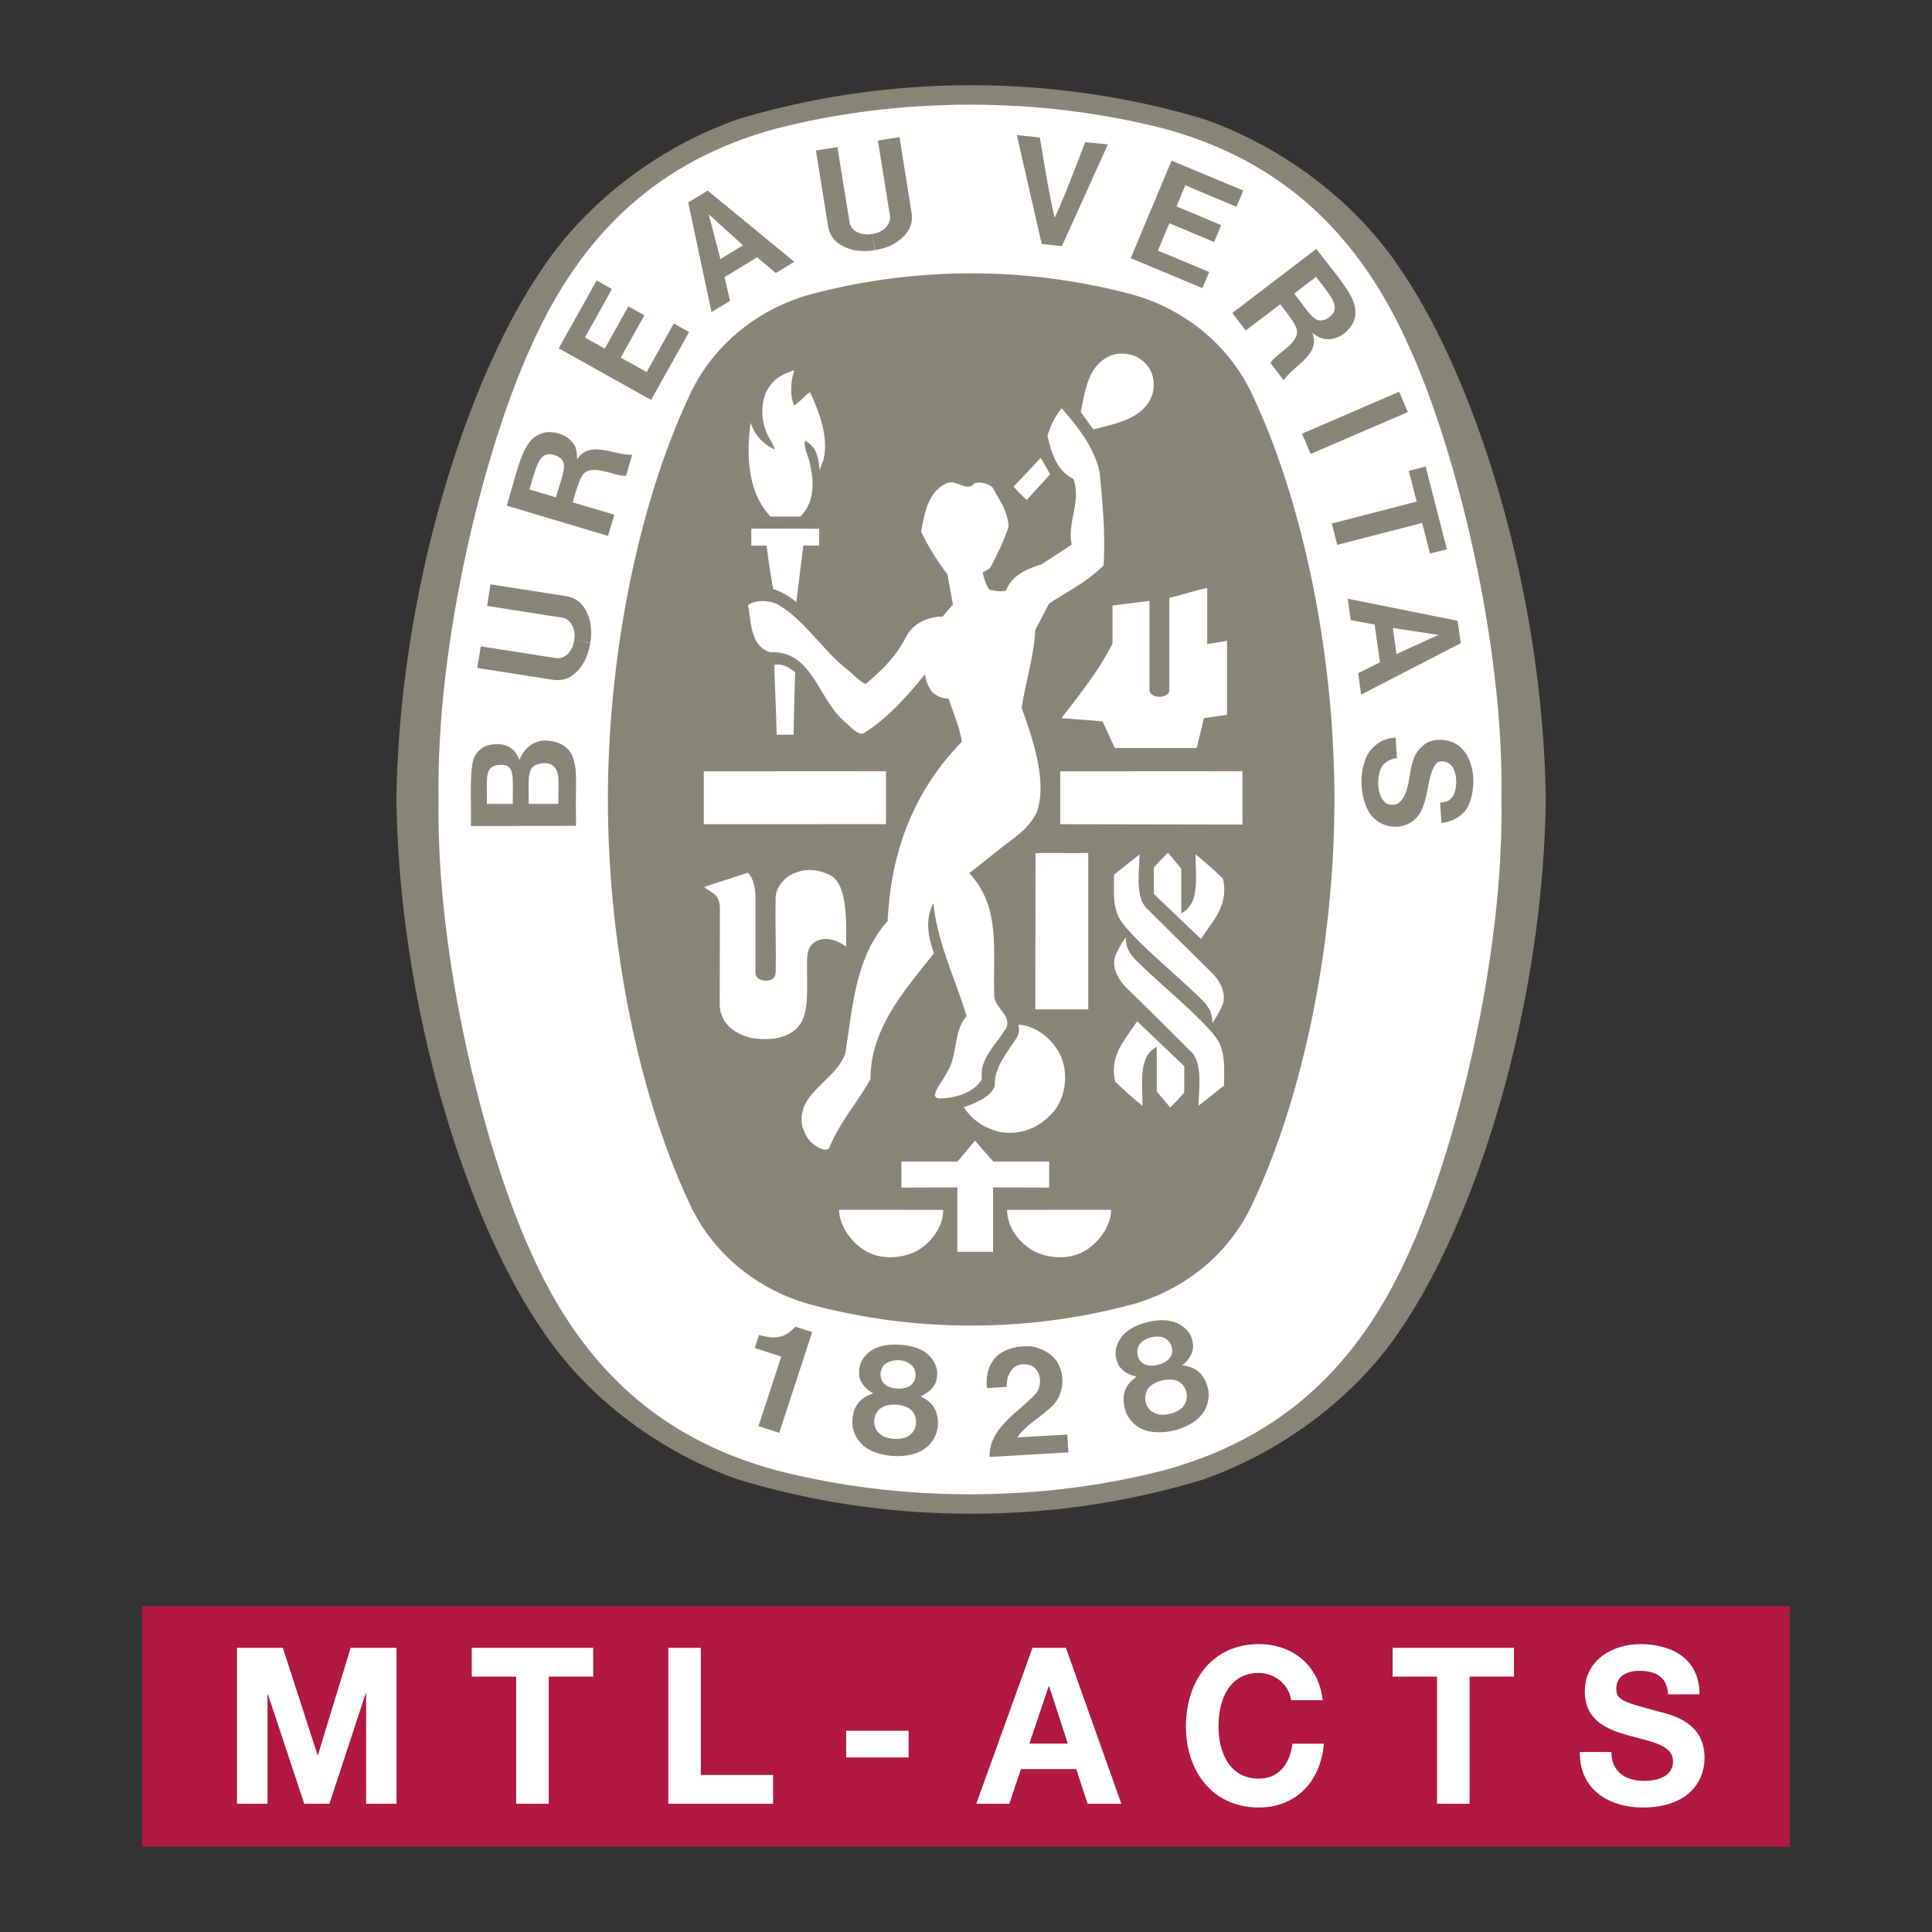
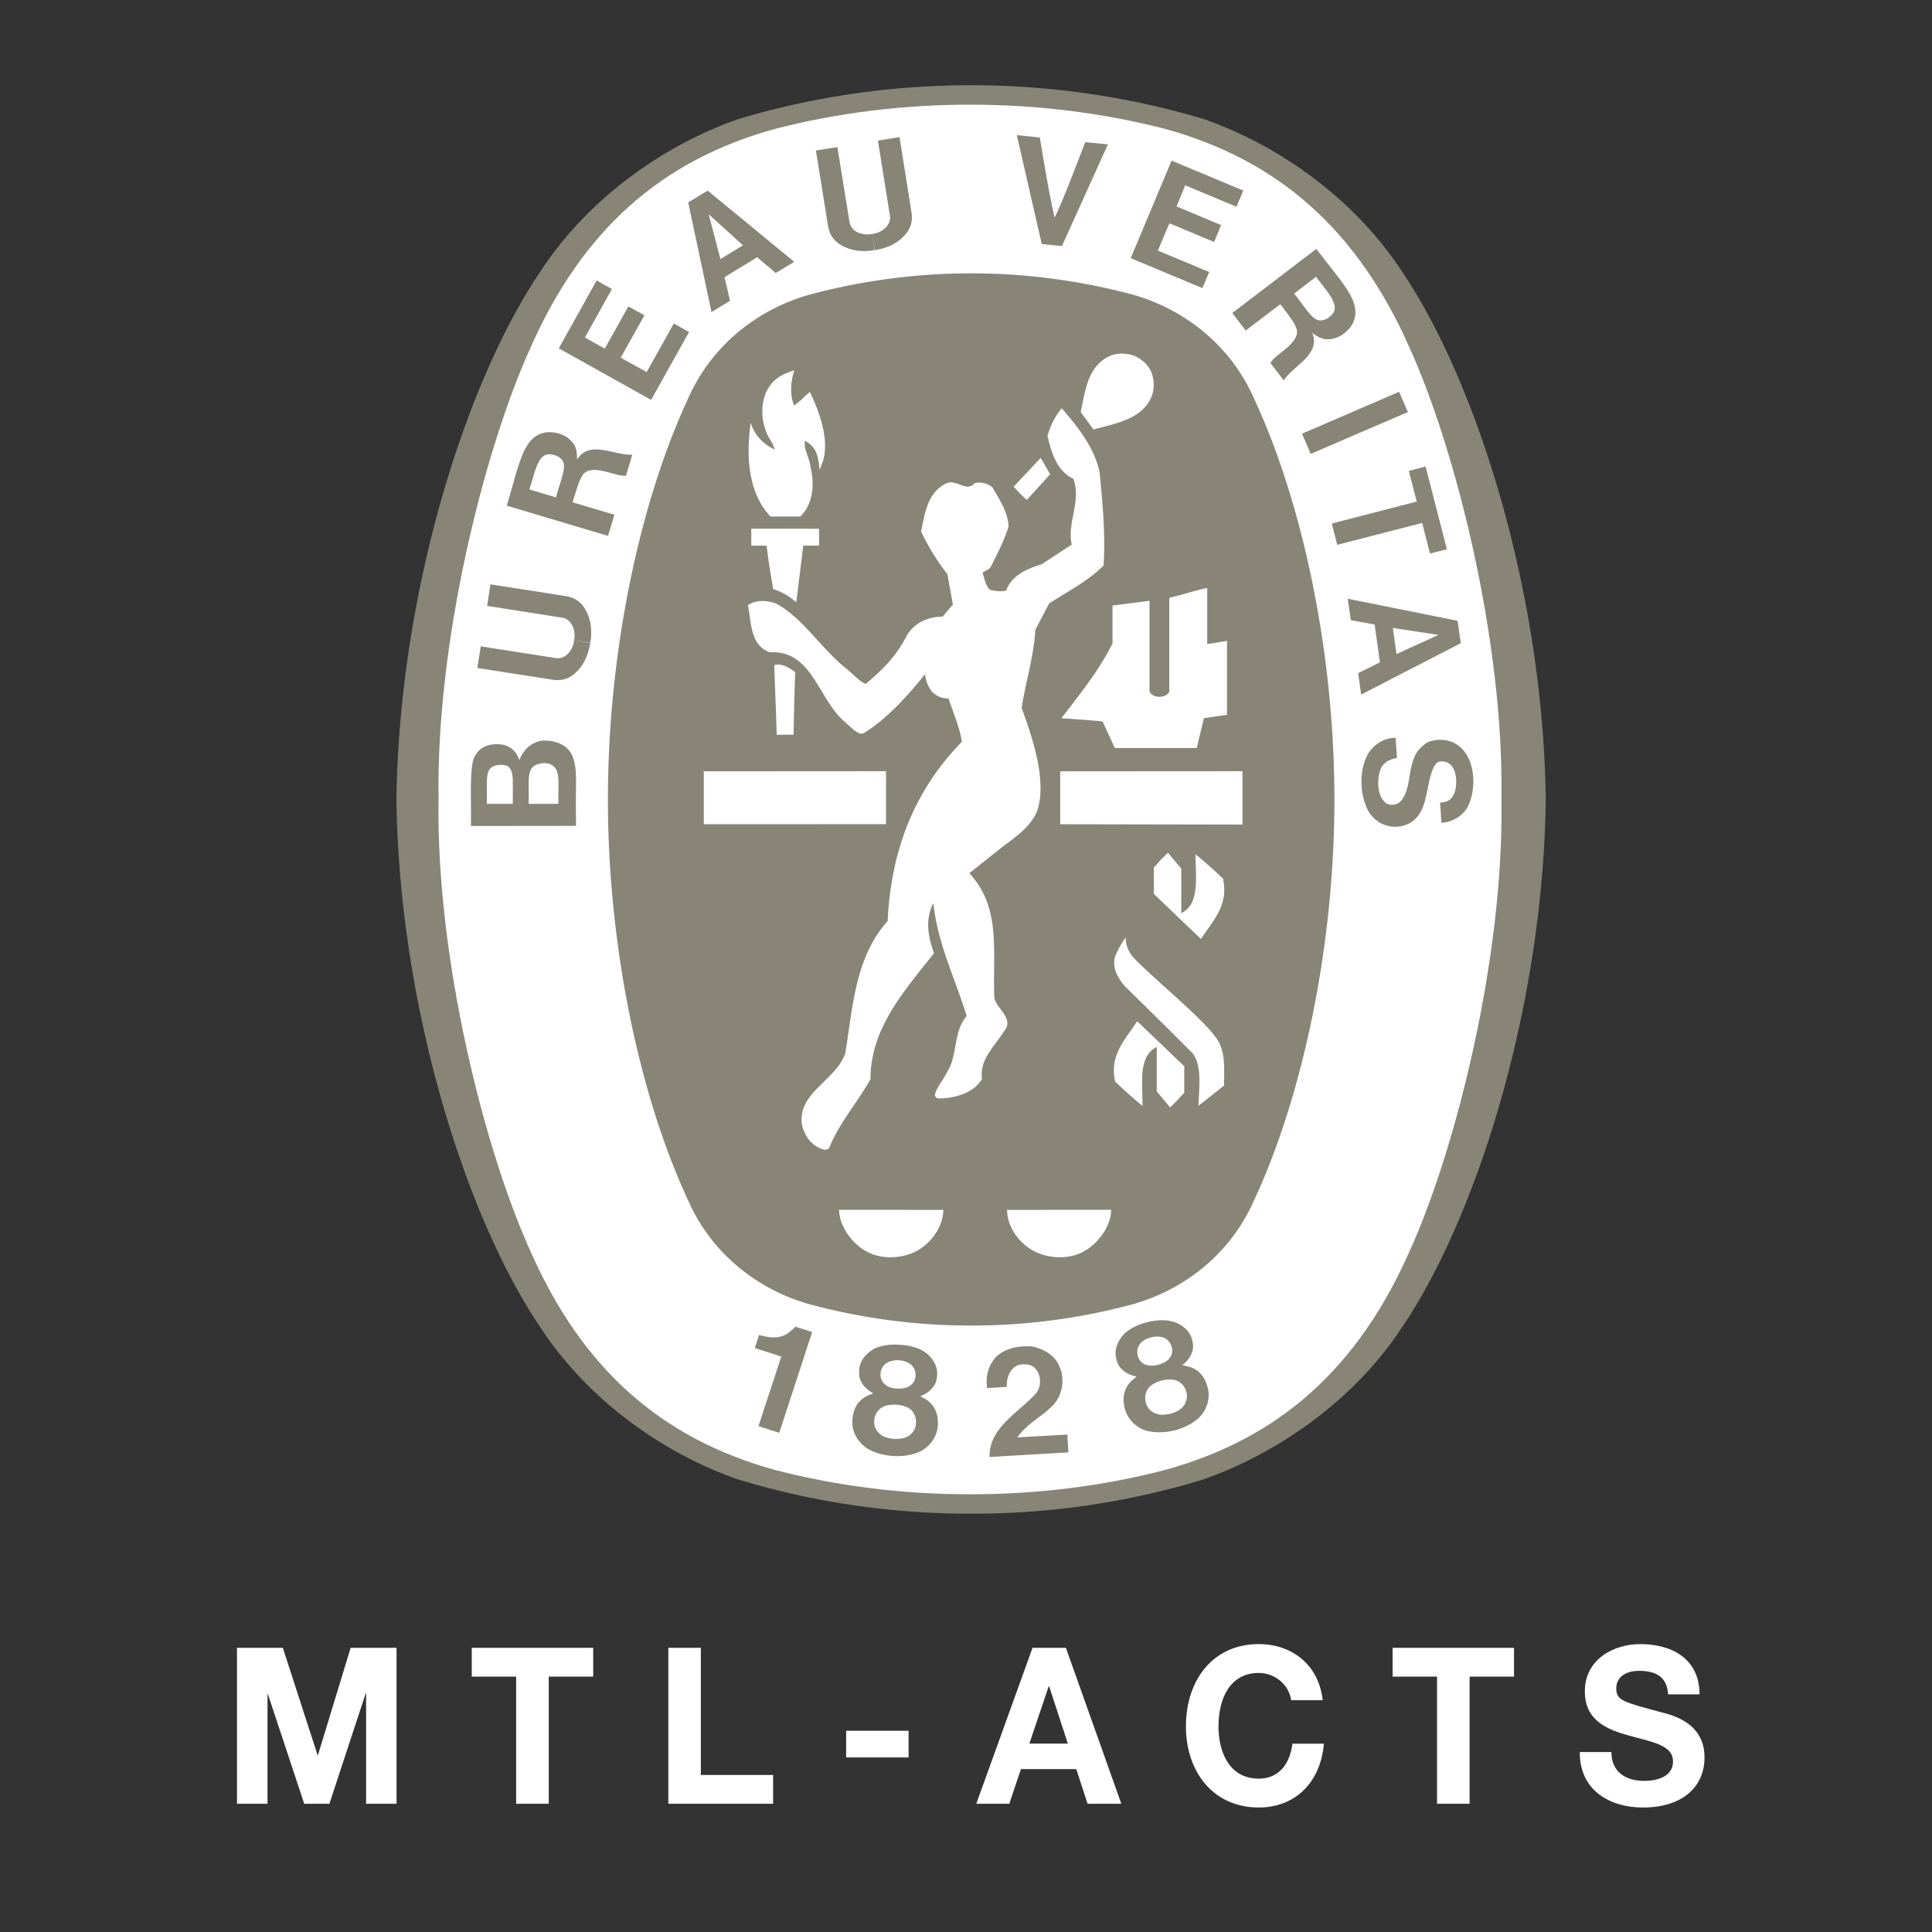
<svg xmlns="http://www.w3.org/2000/svg" width="2500" height="2500" viewBox="0 0 192.756 192.756">
  <rect x="0" y="0" width="192.756" height="192.756" fill="#333333" stroke="none" />
  <g fill-rule="evenodd" clip-rule="evenodd">
    <path fill="#fff" fill-opacity="0" d="M0 0h192.756v192.756H0V0z" />
    <path d="M73.661 11.885c.278-.092-.264.093 0 0z" />
-     <path d="M73.661 11.885c.049-.013-.048.021 0 0z" />
+     <path d="M73.661 11.885c.049-.013-.048.021 0 0" />
    <path d="M96.878 151.018h.174a78.594 78.594 0 0 0 22.9-3.379c7.85-2.733 15.307-8.214 19.814-15.045 7.43-10.861 14.176-31.879 14.455-52.797v-.063c-.279-20.926-7.025-41.934-14.455-52.811-4.508-6.823-11.797-12.295-19.652-15.038-7.303-2.202-15.201-3.381-23.237-3.381-8.01 0-15.912 1.179-23.218 3.381-7.85 2.742-15.138 8.215-19.634 15.038C46.59 37.8 39.85 58.808 39.55 79.733v.063c.3 20.918 7.041 41.936 14.477 52.797 4.496 6.831 11.784 12.286 19.634 15.017a79.362 79.362 0 0 0 23.06 3.407h.157v.001z" fill="#898576" />
    <path d="M149.799 79.76c.258 15.758-4.543 34.89-9.166 45.075-5.139 11.627-12.969 18.702-24.465 21.841-6.197 1.601-12.689 2.408-19.377 2.408-6.674 0-13.208-.808-19.399-2.408-11.506-3.139-19.336-10.214-24.467-21.841-4.625-10.186-9.428-29.317-9.169-45.075-.258-15.756 4.544-34.882 9.169-45.062 5.131-11.63 12.961-18.713 24.467-21.857 6.191-1.587 12.725-2.397 19.399-2.397 6.688 0 13.18.81 19.377 2.397 11.496 3.144 19.326 10.227 24.465 21.857 4.623 10.18 9.424 29.306 9.166 45.062z" fill="#fff" />
    <path d="M96.975 27.272c5.507 0 11.009.769 16.085 2.136 5.383 1.542 9.816 5.265 12.047 10.333 4.842 10.385 8.029 25.333 8.029 40.018 0 14.698-3.188 29.638-8.029 40.019-2.23 5.075-6.664 8.799-12.047 10.335a61.818 61.818 0 0 1-16.085 2.139h-.176a61.685 61.685 0 0 1-16.072-2.139c-5.401-1.536-9.834-5.26-12.066-10.335-4.841-10.381-8.01-25.321-8.01-40.019 0-14.685 3.168-29.633 8.01-40.018 2.232-5.068 6.665-8.792 12.066-10.333a62.235 62.235 0 0 1 16.072-2.136h.176z" fill="#898576" />
    <path d="M104.771 47.325c-.77-1.29-.141-.137-.941-1.639l.941 1.639zM88.398 76.944v5.284l-18.18.005v-5.278l18.18-.011zM84.288 122.69c-.39-.826-.531-1.123-.576-1.987 3.805 0 6.373 0 10.404.009-.024 1.437-.858 2.842-2.153 3.785-1.442 1.045-3.833 1.279-5.439.393-.91-.434-1.736-1.336-2.236-2.2z" fill="#fff" />
-     <path d="M95.509 118.47l-5.575.016v-2.597h5.589l1.764-2.081c.861 1.005.918 1.073 1.812 2.081h5.58v2.597l-5.6-.016v6.42h-3.571v-6.42h.001zM96.165 110.463c1.144-.392 2.755-1.039 3.089-2.149-.086-1.719 1.092-3.103 1.979-4.473.451-.604.5-.961.369-1.608 1.783.074 3.584 1.558 4.268 3.224.711 1.691.445 3.902-.652 5.325-1.377 1.66-3.268 2.537-5.484 2.147-1.4-.322-2.77-1.168-3.569-2.466zM82.756 87.277c-1.005-.487-2.344-.69-3.447-.163-.892.244-1.836 1.307-1.918 2.349-.061 3.147.05 4.118 0 7.576-.061.541-.35.803-1.028.803-.573-.034-1-.318-.995-.819v-7.72c-.055-.815-.176-1.615-.749-2.231l-4.002 1.298-.365.13c1.016.75 1.484.773 1.571 2.021l-.018 9.875.068.521.14.345.113.315.142.253c.658 1.05 1.776 1.489 2.552 1.682.34.104.955.149 1.297.149 1.026.019 2.015-.059 3.076-.803 1.64-1.281 1.284-3.535 1.326-6.819.005-.918.066-1.43.642-1.963.479-.36 1.14-.468 1.763-.339.689.189.8.248 1.497.706.019-2.822.107-6.316-1.665-7.166zM119.836 99.673c-2.91-2.866-7.965-6.868-8.379-8.565-.439-1.137-.297-2.507-.314-3.833.838-.663 1.535-1.24 2.555-2.031-.076 2.023-.367 4.078.607 5.278 2.387 2.374 4.551 4.515 6.691 6.625.809.86 1.441 2.097.92 3.244a9.595 9.595 0 0 1-.957 1.655c0-1.106-.48-1.744-1.123-2.373zM103.316 85.12c2.221-.042 2.941.024 5.26-.021v15.605h-5.283l.023-15.584z" fill="#fff" />
    <path d="M115.121 86.561c.555-.616.748-.844 1.404-1.486l1.332 1.595v4.438c1.875-.916 1.422-3.565 1.422-5.876a49.37 49.37 0 0 1 2.734 2.421c.604 2.663-.994 4.171-2.189 6.033l-4.703-4.499v-2.626zM119.398 74.629l.717-2.976 2.303-.339v-7.373c-.898.134-1.262.229-1.975.313V58.66c-1.225.25-2.506.692-3.783.987v9.275c-.012.444-.727.594-.883.592h-.189c-.457 0-.902-.321-.902-.631v-8.935l-3.691.465v3.775c-1.303 2.647-3.232 5.049-5.098 7.465 1.99.145 2.131.145 4.109.324l1.217 2.652h8.175zM77.473 72.795c-.056-2.447-.161-4.037-.216-6.444.757-.203 1.486.277 2.079.706-.1 3.064-.1 3.036-.164 6.246h-1.681l-.018-.508zM77.139 58.768c-.406-2.394-.432-2.571-.652-4.331h-1.529V52.75c2.634-.014 4.107.002 6.76.002v1.684h-1.574l-.698 5.652a6.445 6.445 0 0 0-2.307-1.32zM76.868 51.535c-2.263-2.42-2.423-6.052-1.979-9.343v-.014c.413 1.221 1.184 2.095 2.397 2.671-.129-.645-.708-1.233-.892-1.926-.526-1.321-.468-3.221.392-4.383.613-.914 1.495-1.29 2.463-1.598-.358 1.095-.474 2.418-.019 3.523.622-.489.661-.526 1.152-.995.188-.173.271-.241.427-.352.908 1.921 1.923 4.57 1.326 6.81l-.366.971c-.134-1.581-.4-2.345-1.46-2.921-.142.926.451 1.582.587 2.781.424 1.863.093 3.694-1.055 4.776h-2.973zM104.771 47.325l-2.336 2.555c-.637-.594-.688-.663-1.309-1.323 1.197-1.255 1.314-1.391 2.703-2.871l.942 1.639zM107.824 41.107c.469-2.216.721-4.771 3.158-5.696.918-.261 2.164-.14 2.949.542 1.047.76 1.342 2.036 1.088 3.226-.721 2.57-3.594 3.049-5.926 3.667l-1.269-1.739zM123.961 76.944v5.323l-18.184-.034v-5.278l18.184-.011z" fill="#fff" />
    <path d="M80.062 112.441c-.726-3.354 3.312-4.564 4.273-7.349.757-4.66.986-9.575 4.226-13.198.321-6.854 2.539-12.906 7.404-17.887-.234-1.537-.863-2.881-1.326-4.312-.639-.029-1.066-.145-1.645-.666-.427-.595-.6-1.039-.711-1.757-1.684 2.1-3.786 4.452-6.099 5.868-.429.242-.968-.267-1.734-.984-2.833-2.231-3.315-7.304-7.633-7.078-1.955-.656-1.86-2.968-2.189-4.702.734-.532 1.913-.503 2.789-.161 2.695 1.431 4.484 4.476 7.033 6.51.679.544 1.292 1.257 1.927 1.513 1.671-1.437 3.004-2.671 4.13-4.894.797-1.255 2.098-1.803 3.542-1.829l1.023-1.208-.55-3.021a22.299 22.299 0 0 1-2.626-4.268c.371-1.734.597-3.742 2.354-4.705 1.134-.708 2.077.913 3.01-.116.689-.143 1.281.047 1.764.437.707 1.239 1.547 2.468 1.598 3.907-.436 1.392-1.098 2.689-1.766 3.997-.148.298-.543.39-.818.589.16.597.295 1.26.707 1.713.531.118 1.018.21 1.643.086.51-1.526 2.158-2.21 3.52-2.621l3.016-1.966c-.473-2.281.986-4.297.168-6.572-1.717-.797-2.215-2.752-2.586-4.273.271-.958.742-1.963 1.426-2.763l.098.118c1.654 1.917 3.158 3.882 3.676 6.247.301 3.04.592 6.152.4 9.323-1.627 1.624-3.59 2.579-5.439 3.794l-1.373 2.624c-.156 2.72-.957 5.162-1.365 7.79 1.16 3.174 2.549 7.397 1.531 10.341-.783 1.755-2.438 2.713-3.652 3.687l-3.094 2.46c3.102 3.413 2.354 7.286 2.479 12.229-.023 1.192 2.115 2.187.977 3.555-.959 1.527-2.451 2.766-2.203 4.771-.945 1.587-3.213 1.935-4.281 1.916a.375.375 0 0 1-.41-.384c.218-.821.86-1.46 1.208-2.234 1.097-1.688.592-4.025 1.96-5.597-1.128-3.682-2.826-7.08-3.293-11.009l-.038-.248c-.913 1.805-.413 3.574.069 4.991-3.034 3.836-6.333 7.523-6.333 12.564-1.294 2.311-3.149 4.41-4.112 6.85-.326.402-.924.055-1.295-.15-.872-.583-1.077-1.136-1.38-1.928zM113.432 95.897c2.914 2.868 7.973 6.873 8.377 8.556.439 1.145.303 2.523.322 3.847-.84.655-1.535 1.237-2.559 2.026.074-2.019.357-4.078-.613-5.273a890.494 890.494 0 0 0-6.689-6.617c-.801-.871-1.443-2.102-.918-3.25.254-.549.594-1.161.961-1.663-.001 1.111.494 1.745 1.119 2.374z" fill="#fff" />
    <path d="M118.154 109.014c-.555.615-.76.845-1.408 1.476l-1.336-1.594v-4.442c-1.871.922-1.418 3.571-1.418 5.887-1.105-.905-1.666-1.429-2.732-2.421-.605-2.657.992-4.171 2.195-6.028l4.699 4.486v2.636zM110.293 122.69c.387-.826.527-1.123.572-1.987-3.812 0-6.365 0-10.391.009.01 1.437.84 2.842 2.145 3.785 1.438 1.045 3.836 1.279 5.434.393.906-.434 1.732-1.336 2.24-2.2z" fill="#fff" />
    <path d="M98.729 145.365c-.057-2.883 2.766-4.344 4.547-6.257.479-.452.652-1.37.312-2.123-.217-.479-.529-.71-.906-.808-.627-.14-1.154-.053-1.549.289-.547.523-.709 1.182-.68 1.905l-1.973.116c-.158-1.092.1-2.15.773-2.974.914-.994 2.301-1.261 3.643-1.182 1.092.182 2.33.829 2.783 1.955.566 1.219.373 2.784-.531 3.823-1.16 1.231-2.682 1.913-3.654 3.303l4.992-.288c.035.617.074 1.222.105 1.779l-7.862.462zM81.039 132.901l-.04.098-3.255 9.954-2.07-.671 2.236-6.82.031-.115c-.834-.287-1.823-.579-2.633-.86l.418-1.295c1.055.278 2.137.458 3.05-.306.331-.255.386-.328.57-.528l1.693.543zM120.49 138.431c-.26-.984-.803-1.782-1.898-2.087l-.643-.143c.654-.454 1.26-1.381 1.041-2.278-.146-1.028-.893-1.676-1.83-2.025-.814-.262-1.764-.219-2.676.018-.914.211-1.771.621-2.379 1.219-.654.747-1.014 1.671-.67 2.649.23.897 1.186 1.439 1.969 1.545l-.486.41c-.826.789-.943 1.744-.711 2.729.25 1.107 1.123 1.962 2.203 2.286.814.2 1.789.192 2.744-.037.949-.238 1.826-.682 2.441-1.241.813-.791 1.19-1.956.895-3.045zm-6.855-2.853c-.248-.427-.254-1.155.195-1.592.248-.274.635-.474 1.029-.558.402-.105.826-.105 1.18.01.584.18.932.826.912 1.321-.008.392-.184.697-.434.934-.25.216-.607.382-.984.477a2.193 2.193 0 0 1-1.082.031c-.336-.089-.633-.275-.816-.623zm4.363 4.802c-.279.305-.746.553-1.252.671-.516.124-1.047.142-1.418-.016a1.573 1.573 0 0 1-.996-1.045c-.199-.682 0-1.402.584-1.813a3.58 3.58 0 0 1 .998-.446c.404-.09.809-.113 1.104-.077.719.09 1.229.635 1.371 1.337.086.455-.034.984-.391 1.389zM93.573 142.161c.042-1.005-.245-1.923-1.197-2.552l-.561-.312c.748-.247 1.597-.957 1.66-1.881.158-1.023-.352-1.865-1.137-2.479-.707-.486-1.626-.729-2.557-.766-.939-.076-1.881.05-2.646.438-.851.52-1.461 1.299-1.419 2.338-.047.924.703 1.721 1.419 2.056l-.598.258c-1.024.494-1.418 1.371-1.492 2.387-.095 1.134.492 2.207 1.437 2.836.697.447 1.647.721 2.625.781.969.063 1.937-.097 2.708-.455.992-.507 1.708-1.512 1.758-2.649zm-5.697-4.754c-.113-.484.103-1.186.658-1.461.316-.179.734-.253 1.155-.232.41.024.813.15 1.111.374.515.343.647 1.059.479 1.529-.124.365-.382.61-.684.755a2.26 2.26 0 0 1-1.084.163c-.379-.013-.765-.11-1.049-.284-.291-.195-.519-.46-.586-.844zm2.724 5.883c-.345.216-.876.295-1.393.266-.518-.029-1.036-.185-1.344-.43a1.6 1.6 0 0 1-.647-1.307c.019-.7.426-1.334 1.111-1.553.29-.087.684-.142 1.083-.123.408.025.803.131 1.084.257.642.29.963.972.889 1.672a1.564 1.564 0 0 1-.783 1.218zM140.465 41.11l-9.695 4.178-.868-2.018 9.686-4.184.877 2.024zM103.934 24.344l-2.484-10.859 2.289.231c.469 2.692.941 5.742 1.482 8.006.996-2.112 2.061-5.001 3.057-7.541l2.26.221-4.592 10.151-2.012-.209zM62.69 30.569l-2.349 4.213-1.984-1.111 2.695-4.836-1.524-.853-3.78 6.769 9.213 5.148 3.787-6.772-1.523-.853-2.708 4.847-2.584-1.439 2.36-4.226-1.603-.887zM57.11 75.418c-.505-1.134-1.72-1.581-2.983-1.525-1.069.129-1.874.847-2.323 1.955-.168-.647-.761-1.456-1.771-1.568-1.06-.134-2.073.153-2.589 1.052-.687.89-.392 4.81-.463 7.078l10.483-.013v-.769c-.056-4.166.183-4.663-.354-6.21zm-5.949 4.786h-2.592c.074-2.423-.327-3.713 1.156-3.878.88-.063 1.12.131 1.317.663.166.544.119 1.108.119 3.215zm4.549-.005l-2.942.005h-.024c.056-2.349-.308-3.731 1.084-4.002.482-.124 1.1-.084 1.437.289.606.574.427 1.53.445 3.708zM140.557 46.98l1.677-.437 2.121 8.257-1.683.427-.785-3.053-8.471 2.186-.543-2.128 8.473-2.189-.789-3.063zM87.253 24.96c-1.166.194-2.373.081-3.341-.513-.839-.489-1.147-1.121-1.297-1.887l-1.213-7.543 2.146-.341 1.219 7.54c.118.619.673 1 1.247 1.108.308.084.655.082.997.013l.242 1.623zM87.282 24.955c1.187-.182 2.289-.666 3.024-1.542.641-.718.739-1.41.641-2.191l-1.202-7.541-2.157.345 1.208 7.536c.078.574-.321 1.163-.821 1.453a2.41 2.41 0 0 1-.963.323l.27 1.617zM145.426 61.936l-10.963-2.202.305 2.136 2.379.439.529 3.776-2.17 1.073.295 2.139 9.941-5.123-.316-2.238zm-6.098 3.323l-.363-2.607 4.551.689h.02l-.012.003h.018-.025l-4.189 1.915zM143.838 80.064l.191-.034.25-.065.18-.055c.686-.384.859-1.311.82-2.066-.031-.763-.271-1.542-.979-1.812-.379-.105-.848-.137-1.092.25-1.184 1.765-.363 5.502-3.43 6.151-1.344.227-2.523-.354-3.213-1.429-.951-1.7-1.021-4.354.057-6.002.652-.857 1.551-1.387 2.621-1.396l.129 2.021c-.658.087-1.314.424-1.611 1.065-.438 1.063-.332 2.745.445 3.368.283.313.936.276 1.293.09 1.217-.885.969-3.061 1.58-4.523.215-.618.791-1.25 1.363-1.565 1.08-.463 2.467-.292 3.342.565 1.393 1.326 1.463 3.923.814 5.497-.369 1.094-1.555 1.895-2.787 1.968l-.131-2.026h.158v-.002zM58.891 64.146c-.184 1.176-.658 2.283-1.528 3.028-.721.647-1.413.737-2.194.647l-7.546-1.178.342-2.158 7.539 1.179c.634.079 1.152-.326 1.452-.826.174-.281.279-.612.321-.957l1.614.265zM58.899 64.117c.192-1.168.069-2.379-.523-3.347-.495-.837-1.124-1.14-1.886-1.292l-7.557-1.179-.332 2.15 7.542 1.187c.568.092.999.666 1.118 1.234.087.324.087.668.016 1.011l1.622.236zM70.604 19.019l-1.942 1.178 2.323 10.936 1.85-1.118-.548-2.366 3.255-1.981 1.858 1.571 1.844-1.119-8.64-7.101zm1.274 6.83l-1.165-4.458-.005-.014.005.006-.005-.008.011.011 3.41 3.089-2.251 1.374zM121.83 22.458l-4.447-1.866.869-2.103 5.111 2.14.68-1.616-7.154-2.986-4.077 9.73 7.153 2.989.678-1.607L115.52 25l1.152-2.725 4.461 1.867.697-1.684zM57.573 45.838c-.005-.721-.042-1.329-.647-1.905-.579-.602-1.505-.875-2.405-.805-2.35.353-2.657 3.055-3.965 7.32l10.107 3.019.636-2.111-4.001-1.189-.161-.053c.271-.968.666-2.204.858-2.47.721-1.672 3.408-.027 4.468-.185l.618-2.097c-1.813.1-4.231-1.51-5.508.476zm-2.102 3.784l-2.652-.79c.587-1.802.84-3.631 2.111-3.507.505.082.863.213 1.158.579.493.618-.144 1.969-.617 3.718zM131.332 24.831l-8.387 6.398 1.338 1.748 3.311-2.521.143-.102c.615.786 1.387 1.826 1.484 2.141.932 1.571-1.984 2.768-2.471 3.727l1.332 1.728c.973-1.523 3.707-2.531 2.846-4.733.588.42 1.105.744 1.932.599.822-.121 1.592-.7 2.066-1.471 1.092-2.115-.906-3.949-3.594-7.514zm1.57 6.551c-.363.366-.676.568-1.152.587-.787.047-1.506-1.269-2.631-2.679l2.186-1.673c1.123 1.524 2.435 2.808 1.597 3.765z" fill="#898576" />
-     <path fill="#b01842" d="M14.185 184.252h164.387v-24.017H14.185v24.017z" />
    <path fill="#fff" d="M23.644 164.405h4.575l3.466 10.701h.037l3.262-10.701h4.581v15.559h-3.039v-11.03h-.036l-3.626 11.03h-2.51l-3.619-10.92h-.045v10.92h-3.046v-15.559zM51.498 167.278h-4.431v-2.873h12.117v2.873H54.75v12.686h-3.252v-12.686zM66.68 164.405h3.244v12.686h7.209v2.873H66.68v-15.559zM84.421 172.681h6.232v2.662h-6.232v-2.662zM103.014 164.405h3.332l5.529 15.559h-3.365l-1.131-3.463h-5.518l-1.164 3.463h-3.293l5.61-15.559zm-.313 9.551h3.836l-1.865-5.718h-.041l-1.93 5.718zM128.816 169.628c-.203-1.536-1.615-2.718-3.227-2.718-2.918 0-4.02 2.613-4.02 5.334 0 2.603 1.102 5.212 4.02 5.212 1.979 0 3.102-1.435 3.355-3.486h3.139c-.326 3.881-2.879 6.364-6.494 6.364-4.576 0-7.27-3.594-7.27-8.09 0-4.618 2.693-8.213 7.27-8.213 3.252 0 5.98 2.008 6.377 5.597h-3.15zM143.373 167.278h-4.432v-2.873h12.112v2.873h-4.43v12.686h-3.25v-12.686zM160.77 174.802c0 2.07 1.531 2.878 3.275 2.878 1.137 0 2.873-.345 2.873-1.942 0-1.676-2.221-1.962-4.396-2.58-2.189-.605-4.402-1.493-4.402-4.41 0-3.187 2.85-4.716 5.531-4.716 3.084 0 5.912 1.41 5.912 5.013h-3.137c-.105-1.87-1.375-2.347-2.932-2.347-1.035 0-2.238.454-2.238 1.763 0 1.199.705 1.348 4.41 2.35 1.086.284 4.396 1.008 4.396 4.533 0 2.865-2.131 4.991-6.146 4.991-3.273 0-6.338-1.699-6.297-5.532h3.151v-.001z" />
  </g>
</svg>